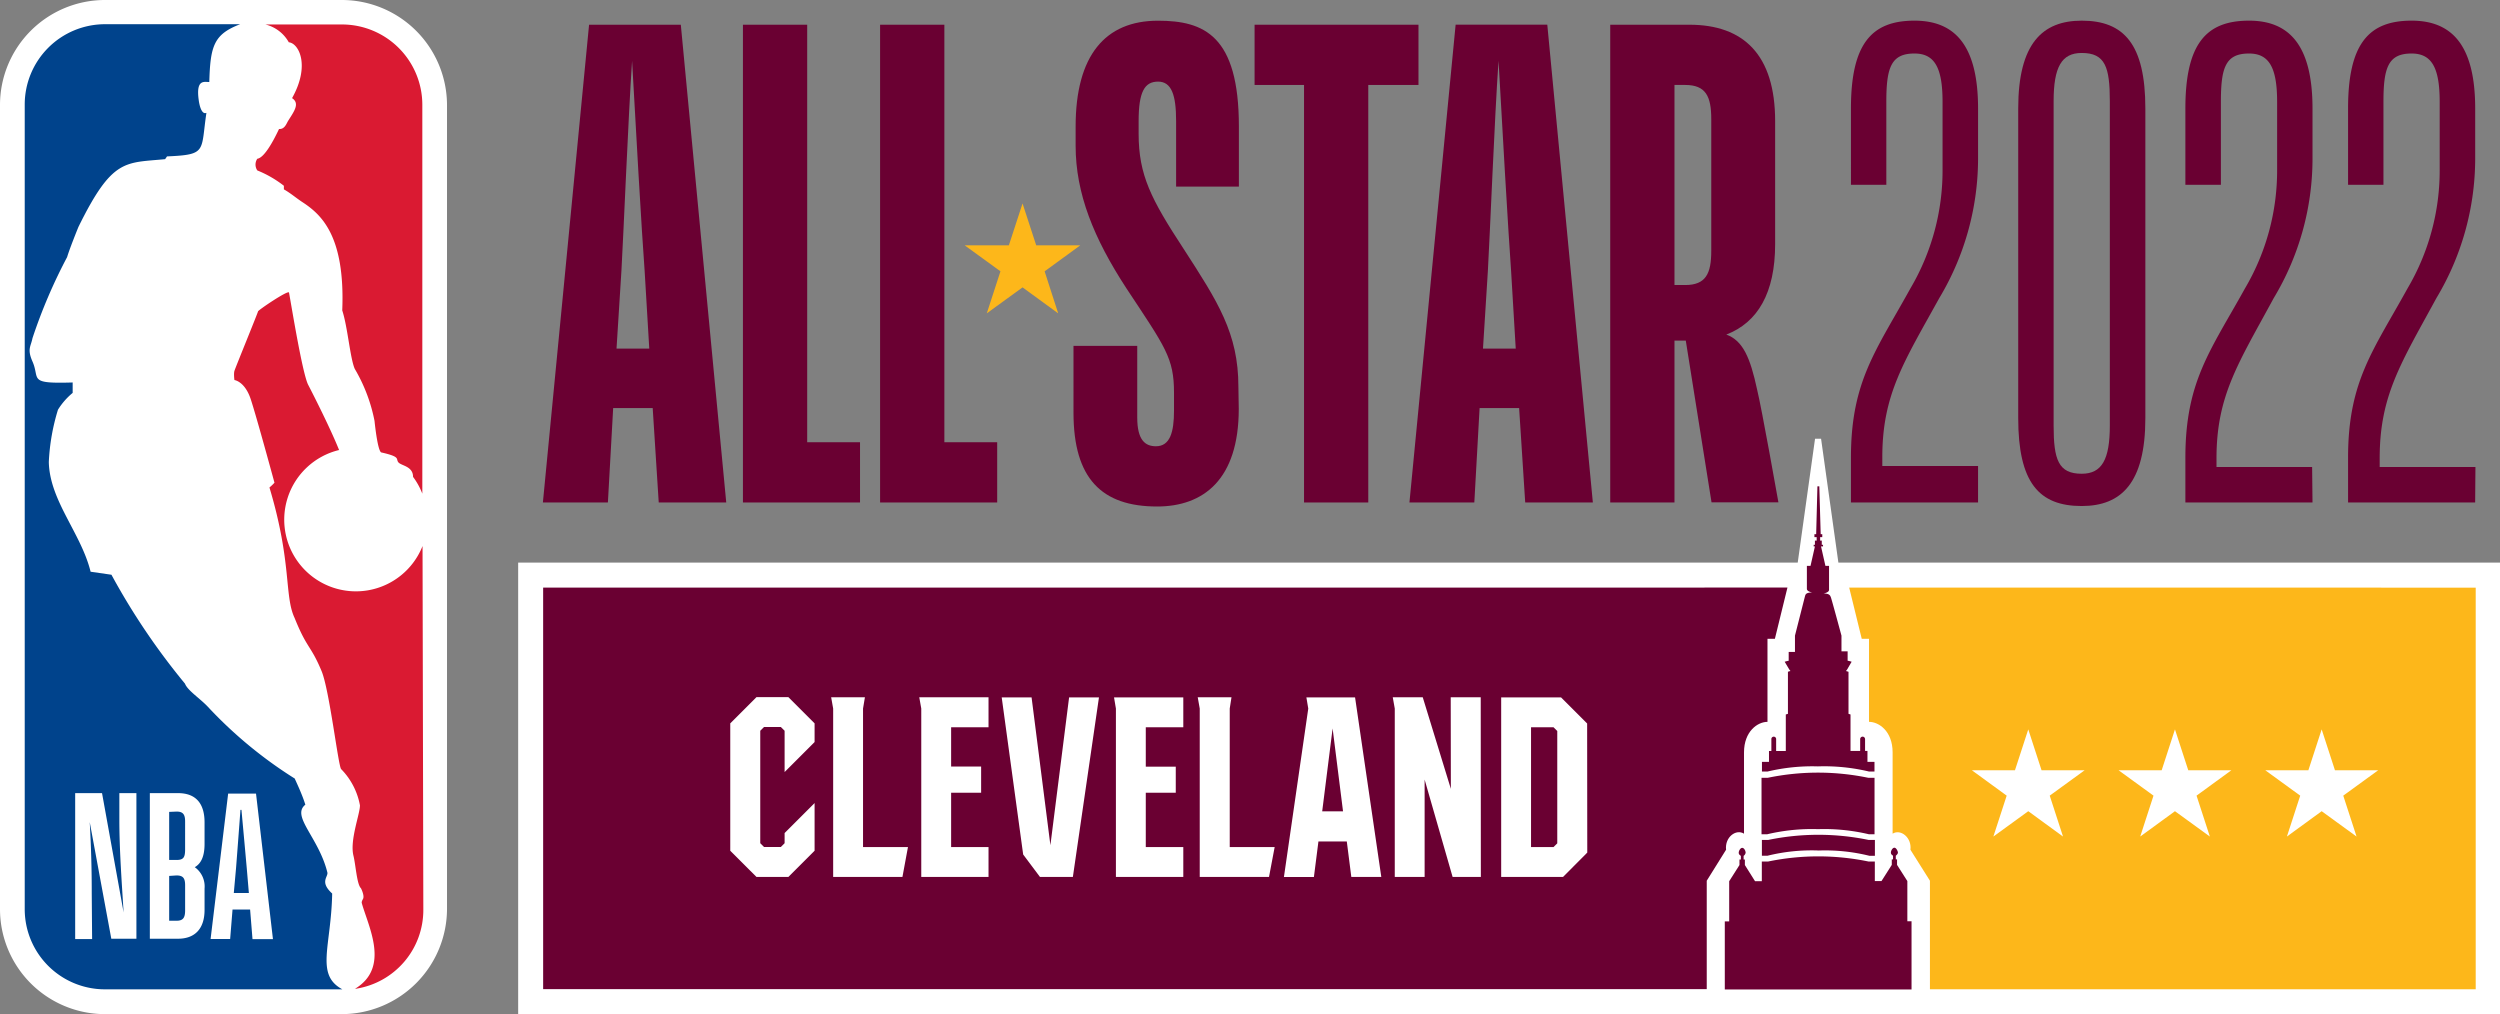
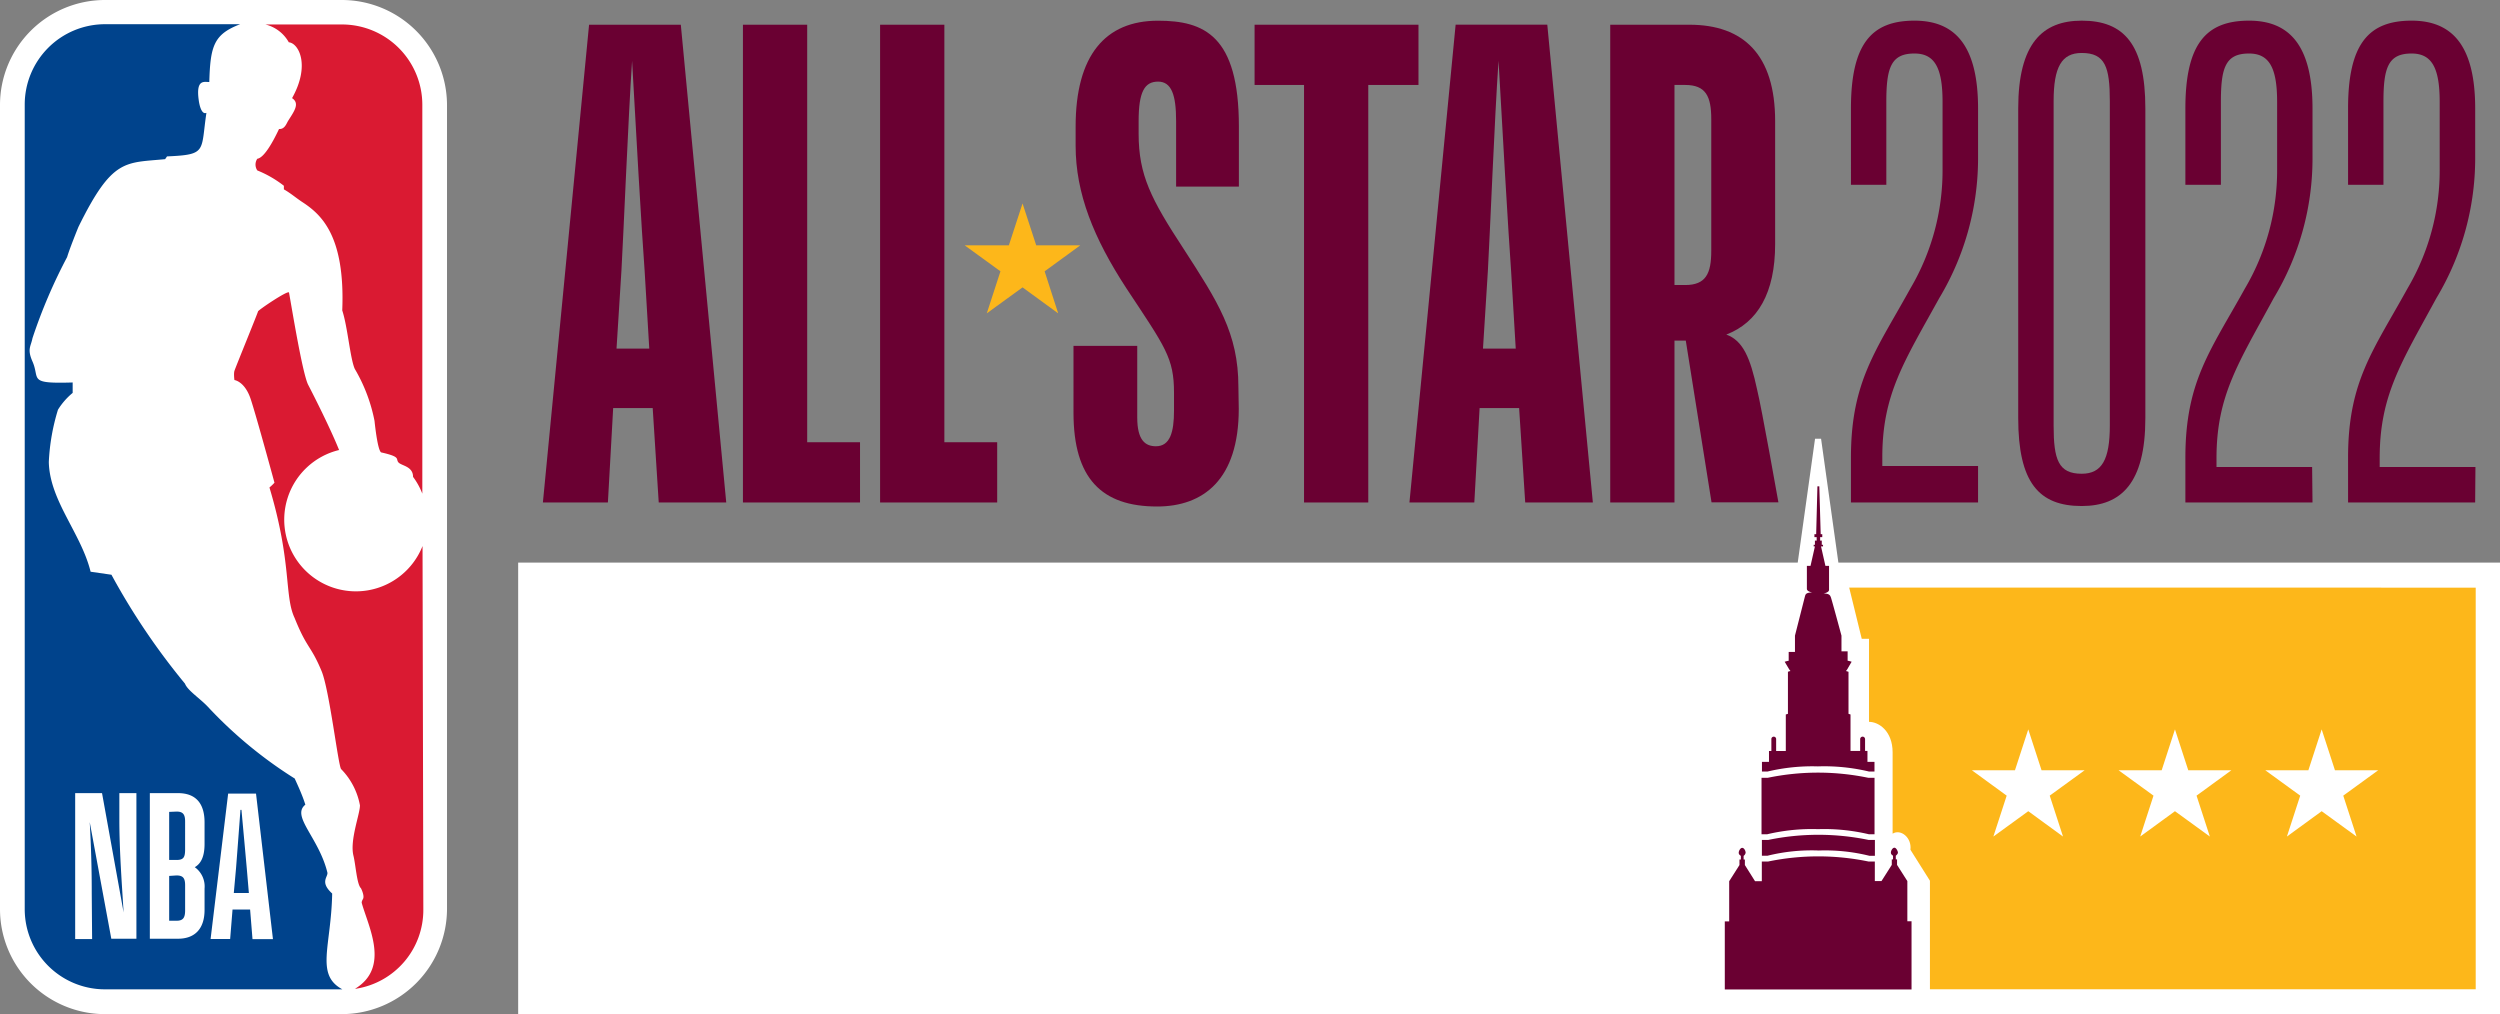
<svg xmlns="http://www.w3.org/2000/svg" width="1991" height="807.65" viewBox="0 0 1991 807.65">
  <rect x="0" y="0" width="1991" height="807.65" fill="#808080" stroke="none" />
  <g id="a63a0ff4-ca9b-4515-ad40-94a1f97d40e5" data-name="Layer 2">
    <g id="b2abe53a-8bac-486b-a5b8-768fcaa30b43" data-name="Layer 1">
      <g>
        <path d="M272.65,0H83.55A83.65,83.65,0,0,0,0,83.65V723.9a83.64,83.64,0,0,0,83.55,83.75h189A84,84,0,0,0,356,723.9V83.65A83.85,83.85,0,0,0,272.35,0" fill="#fff" />
        <path d="M226.08,148v2.8c5.69,3.29,8.69,6.09,14.49,10,15.39,10,34.38,27,32,86.45,4.3,13,6.3,38.48,10,46.58a131,131,0,0,1,15.7,41.37s2.29,23.39,5.29,25.09c16,3.6,11.4,5.1,13.7,7.9s11.69,3,11.69,11.59a55.4,55.4,0,0,1,7.39,13.39V83.35a64,64,0,0,0-63.86-63.86H211.38A29.33,29.33,0,0,1,230,33.68c7.9.7,17.29,18.29,2.6,44.48,6.5,4.29,1.5,10.69-3.2,18.19-1.4,2.4-2.79,6.69-7.19,6.39-5.5,11.7-12.2,23-17.29,23.69a8.3,8.3,0,0,0,0,9.3,87.92,87.92,0,0,1,21,12.09" fill="#da1a32" />
        <path d="M336.51,434.86a57.07,57.07,0,1,1-66.46-76.46c-6.6-16.49-20-43.07-24.59-51.87S232.17,243.77,230.17,233c-.5-2.3-24.58,14-24.68,15s-18.09,45-18.79,47.38,0,7.29,0,7.29,8.29,1,13,15.29,18.89,66.47,18.89,66.47a36.88,36.88,0,0,1-4,3.8c18,60,11.7,86.15,20,103.84,10,24.88,12.89,21.59,21.59,42.57,6.2,15.2,13.19,75.16,15.49,77.86a55.55,55.55,0,0,1,15,28.89c0,7-8.19,27.68-5.2,40,1.8,7.1,2.7,23,6,26,0,0,3.1,6,1.6,8.59-.5.9-1.3,2.3-.9,3.4,5.3,18.89,22.59,51.17-5.4,68.06h.6a63.45,63.45,0,0,0,53.77-63.16Z" fill="#da1a32" />
        <path d="M264.55,711.61c-10-9.1-3.39-13-3.79-16.59-6.8-28-29.09-45-17.59-54.17-2.8-9.2-8.6-20.79-8.4-20.79a345.89,345.89,0,0,1-69.06-57c-6.1-6.6-16.39-13.19-18.39-18.59a544.69,544.69,0,0,1-58.57-86.75l-16.59-2.4c-7.6-30.78-32.68-56.57-33.28-87.45a166.79,166.79,0,0,1,7.29-41.58,54.85,54.85,0,0,1,11.7-13.39v-8.3c-36.18,1.1-25.79-2.6-32-16.69-4.4-10-1.3-11.89,0-18.59a419.33,419.33,0,0,1,27.58-64.56c2.1-7.1,9-24,9-24,27-54.87,37-50.87,69.06-54l1.5-2.2c32.08-1.4,26.78-3.8,31.38-34.68-4.7,2-6.1-10-6.1-10-2.5-17.59,4.9-14.3,8.4-14.6.8-28.88,3.7-38,24.58-46H83.55a64,64,0,0,0-63.86,64V723.9a63.85,63.85,0,0,0,63.76,64h189.2c-21.69-11.69-8.9-34-8.1-76.25" fill="#00438c" />
        <path d="M119.33,747.59V631.65h22.49c13,0,21.09,7,21.09,23.29v17.19c0,10.59-3.2,15.89-7.8,18.49a18.88,18.88,0,0,1,7.8,17.09V724.6c0,15.89-8.5,23-21.09,23Zm15.4-50v35.68h6c5.3,0,6.7-2.69,6.7-8.29V705c0-5.7-1.7-7.8-6.9-7.8Zm0-51v38.28h5.79c5.5,0,6.9-1.9,6.9-8.29V654.14c0-5.4-1.6-7.8-6.7-7.8Zm64.46,77.76h-14l-1.9,23.49H167.71L181.7,632h22.19l13.49,115.94H201.09ZM192.29,645h-.8c-1,13.9-2.89,38.38-3.49,46.18l-1.8,20h12l-1.7-20c-.7-7.9-2.9-32.08-4.2-46.18M73.36,747.89H59.87V631.65H81.26L98.45,726.7c-1.4-22.79-3.4-50-3.4-73.56V631.65h13.59V747.59h-20L71.46,654.74c1.2,21.49,1.6,38.48,1.6,56.37Z" fill="#fff" />
        <polygon points="1464.09 448.05 1450.3 349.41 1445.5 349.41 1431.71 448.05 412.67 448.05 412.67 807.65 1991 807.65 1991 448.05 1464.09 448.05" fill="#fff" />
        <path d="M1447.9,660.34a153.94,153.94,0,0,1,40.58,4.09h4.4v-45h-5a196.86,196.86,0,0,0-80,0h-5v45h4.4a153.94,153.94,0,0,1,40.58-4.09m0-50a154,154,0,0,1,40.58,4.1h4.4v-7.7h-5.6v-8.69h-1.9v-9.4a2,2,0,0,0-1.9-2h0a2,2,0,0,0-2,2h0v9.4h-7.69V569l-1.6-.5V535l-2-.6.9-1.19,3.59-6.2a18.62,18.62,0,0,0-3.19-.8v-7.5h-4.9V506.22h0s-8.1-30-8.5-30.68-.5-2.9-5.79-2.9h0c3.6-.7,4.39-2,4.39-2.9V450.65h-2.89l-3.5-15.49h1.6v-1.3h-1v-3.3h-1.3v-2.8h1.7v-2.3H1450l-1.1-38.17h-1.5l-1,38.17H1445v2.3h1.8v2.8h-1.4v3.3h-1v1.3h1l-3.5,15.49H1439v18.29c0,.9.7,2.2,4.3,2.9h0c-5.19,0-5.39,1.7-5.79,2.9l-8,31.48h0v13h-5v7a23.76,23.76,0,0,0-3.2.8l3.7,6.2.9,1.19a10.21,10.21,0,0,0-2,.6v33.49l-1.7.5v29.08h-7.69v-9.4a1.9,1.9,0,0,0-1.8-2h-.1a1.88,1.88,0,0,0-1.9,1.89v9.5h-1.9v8.69h-5.6v7.7h4.4a154,154,0,0,1,40.58-4.1m0,67a146.32,146.32,0,0,1,40.58,4.19h4.39V668.93h-5a197.21,197.21,0,0,0-80,0h-5v12.59h4.4a146.32,146.32,0,0,1,40.58-4.19m70.86,56.36v-32l-8.2-12.89v-4.4h-1v-2.9c.6-.5,1.69-1.5,1.69-2.5s-1.29-3.89-2.79-3.89-2.8,2.4-2.8,3.89,1.1,2,1.7,2.5v2.9h-1v4.4l-8.2,12.89h-5.3V686.12h-5a197.21,197.21,0,0,0-80,0h-5v15.69h-5.39l-8.1-12.89v-4.4h-1v-2.9a3.88,3.88,0,0,0,1.6-2.5c0-1.49-1.2-3.89-2.7-3.89s-2.8,2.4-2.8,3.89,1.1,2,1.7,2.5v2.9h-1.1v4.4l-8.19,12.89v32h-3.5V788h148.72V733.69Z" fill="#6a0032" />
-         <path d="M1359.25,701.41l15.39-24.68c-1.1-10,7.9-16.79,14.29-12.8V599.17c0-16.69,10.8-24.29,18.69-24.29V508.72h5.9l10-40.78H432.56V787.76h926.69Z" fill="#6a0032" />
        <path d="M1472.69,467.94l10,40.78h5.8v66.16c8,0,18.79,7.6,18.79,24.29v64.76c6.39-4,15.39,3.1,14.19,12.8L1537,701.41v86.45h434.66V468Z" fill="#fdb71a" />
-         <path d="M1264,576.18l-20.79-20.79h-47.67v143h49.27L1264.1,679Zm-23.79,95.45-3,3h-17.89V579.18h17.89l3,3Z" fill="#fff" />
        <polygon points="787.26 579.18 787.26 555.29 754.48 555.29 732.1 555.29 733.7 564.29 733.7 698.41 787.26 698.41 787.26 674.63 757.48 674.63 757.48 631.35 781.37 631.35 781.37 610.46 757.48 610.46 757.48 579.18 787.26 579.18" fill="#fff" />
        <polygon points="942.38 698.41 942.38 674.63 912.5 674.63 912.5 631.35 936.38 631.35 936.38 610.56 912.5 610.56 912.5 579.18 942.38 579.18 942.38 555.39 909.6 555.39 887.21 555.39 888.71 564.29 888.71 698.41 942.38 698.41" fill="#fff" />
        <polygon points="955.47 620.96 955.47 698.41 1010.64 698.41 1015.14 674.63 979.36 674.63 979.36 620.96 979.36 611.96 979.36 564.29 980.76 555.29 953.87 555.29 955.47 564.29 955.47 611.96 955.47 620.96" fill="#fff" />
        <polygon points="663.53 698.41 718.7 698.41 723.1 674.63 687.32 674.63 687.32 564.29 688.82 555.29 661.93 555.29 663.53 564.29 663.53 698.41" fill="#fff" />
        <path d="M1050,670.13h22.59l3.6,28.28h23.88l-20.89-143h-38.77l1.49,8.9-19.38,134.12h23.88Zm11.29-90,8.3,66H1053Z" fill="#fff" />
        <polygon points="821.55 555.39 797.76 555.39 814.85 680.52 828.24 698.41 854.43 698.41 875.22 555.39 851.43 555.39 836.54 673.13 821.55 555.39" fill="#fff" />
        <polygon points="1134.57 620.96 1134.57 620.86 1156.86 698.41 1156.86 698.41 1179.35 698.41 1179.25 555.29 1155.36 555.29 1155.46 628.25 1133.07 555.29 1109.19 555.29 1110.79 564.29 1110.79 698.41 1134.57 698.41 1134.57 620.96" fill="#fff" />
        <polygon points="648.74 590.97 648.74 576.08 627.85 555.19 602.47 555.19 581.58 576.08 581.58 677.53 602.47 698.41 627.85 698.41 648.74 677.53 648.74 639.55 624.86 663.43 624.86 671.53 621.86 674.53 608.46 674.53 605.47 671.53 605.47 581.98 608.46 578.98 621.86 578.98 624.86 581.98 624.86 614.86 648.74 590.97" fill="#fff" />
        <polygon points="1615.31 580.88 1625.9 613.46 1660.18 613.46 1632.4 633.65 1642.99 666.23 1615.31 646.04 1587.52 666.23 1598.12 633.65 1570.43 613.46 1604.71 613.46 1615.31 580.88" fill="#fff" />
        <polygon points="1732.14 580.88 1742.74 613.46 1777.02 613.46 1749.33 633.65 1759.93 666.23 1732.14 646.04 1704.46 666.23 1715.05 633.65 1687.27 613.46 1721.55 613.46 1732.14 580.88" fill="#fff" />
        <polygon points="1848.98 580.88 1859.57 613.46 1893.95 613.46 1866.17 633.65 1876.76 666.23 1848.98 646.04 1821.29 666.23 1831.89 633.65 1804.1 613.46 1838.38 613.46 1848.98 580.88" fill="#fff" />
        <polygon points="814.35 162.01 825.24 195.39 860.33 195.39 831.94 216.08 842.74 249.56 814.35 228.87 785.87 249.56 796.76 216.08 768.28 195.39 803.46 195.39 814.35 162.01" fill="#fdb71a" />
        <path d="M1575.33,400.18H1474.09V364.5c0-60.77,20-85.25,47.37-134.83a184.84,184.84,0,0,0,25.59-94.84V81c0-27.19-6.4-38.38-22.39-38.38-18.59,0-22.39,11.19-22.39,38.38v66.16h-28.18V86.45c0-51.67,16.49-70,50.57-70,31.48,0,50.67,18.69,50.67,70v41a216.37,216.37,0,0,1-30.88,109.94c-28.29,51.17-45.38,76.76-45.38,126.83v6.89h76.26Z" fill="#6a0032" />
        <path d="M1841.68,400.18H1740.44V364.5c0-60.77,20-85.25,47.47-134.83a184.84,184.84,0,0,0,25.59-94.84V81c0-27.19-6.4-38.38-22.39-38.38-18.69,0-22.39,11.19-22.39,38.38v66.16h-28.28V86.45c0-51.67,16.59-70,50.67-70,31.38,0,50.57,18.69,50.57,70v41a215.31,215.31,0,0,1-30.88,109.94c-28.18,52-45.58,77.56-45.58,127.63v6.89h76.16Z" fill="#6a0032" />
        <path d="M1971.21,400.18H1870V364.5c0-60.77,20-85.25,47.37-134.83a184.84,184.84,0,0,0,25.59-94.84V81c0-27.19-6.4-38.38-22.39-38.38-18.59,0-22.39,11.19-22.39,38.38v66.16H1870V86.45c0-51.67,16.49-70,50.57-70,31.48,0,50.67,18.69,50.67,70v41a216.27,216.27,0,0,1-30.88,109.94c-28.29,52-45.18,77.56-45.18,127.63v6.89h76.26Z" fill="#6a0032" />
        <path d="M1708.56,86.45V333c0,51.67-19.19,70-50.68,70-34.08,0-50.57-18.69-50.57-70V86.45c0-51.67,19.19-70,50.57-70,33.59,0,50.68,18.69,50.68,70m-28.29-5.89c0-27.19-3.7-38.38-22.39-38.38-16,0-22.38,11.19-22.38,38.38V338.91c0,27.19,3.79,38.38,22.38,38.38,16,0,22.39-11.19,22.39-38.38Z" fill="#6a0032" />
        <path d="M519.81,325H488.33l-4.2,75.16H432.36L469.14,19.69H542.2l36.18,380.49H524.61ZM491,277.65h26.08l-3.69-61.87c-2.2-28.78-7.5-121.43-10-167.31-3.1,45.88-6.89,139.93-8.49,167.31Z" fill="#6a0032" />
        <polygon points="684.92 400.18 591.67 400.18 591.67 19.69 642.85 19.69 642.85 352.2 684.92 352.2 684.92 400.18" fill="#6a0032" />
        <polygon points="794.16 400.18 700.91 400.18 700.91 19.69 752.09 19.69 752.09 352.2 794.16 352.2 794.16 400.18" fill="#6a0032" />
        <path d="M986.55,325.62c0,56.47-28.28,77.76-65.06,77.76-44.17,0-66.56-22.39-66.56-74.66V275.45H905.7v57.07c0,18.09,6.4,22.88,14.89,22.88,11.2,0,14.39-11.19,14.39-28.28V312.83c0-27.79-6.89-36.28-37.88-83.16C871,189.7,856.63,154,856.63,116.14v-15.4c0-56.46,23.48-84.25,65.56-84.25,36.78,0,64.46,11.79,64.46,84.25v47.88h-50V96.45C936.68,75.66,933,65,922.29,65S906.8,73,906.8,96.45v10c0,33.08,10,52.27,35.78,91.65,27.18,42.08,43.68,67.16,43.68,109.94Z" fill="#6a0032" />
        <polygon points="999.15 19.69 1129.68 19.69 1129.68 67.66 1089.7 67.66 1089.7 400.18 1038.53 400.18 1038.53 67.66 999.15 67.66 999.15 19.69" fill="#6a0032" />
        <path d="M1209.83,325h-31.48l-4.2,75.16h-51.67l36.78-380.49h73l36.28,380.49h-53.87Zm-28.78-47.37h26.08l-3.7-61.87c-2.09-28.78-7.49-121.43-10-167.31-3.2,45.88-6.9,139.93-8.49,167.31Z" fill="#6a0032" />
        <path d="M1342.56,271.25h-9V400.18h-51.17V19.69h63.07c43.17,0,68.26,24,68.26,76.76v98c0,38.88-13.89,62.37-38.88,72,13.29,4.8,19.09,18.59,24.49,43.68,3.69,14.89,17,89.95,17,89.95h-53.27Zm-9-203.59V227h8.5c16.49,0,20.79-9.09,20.79-27.18V94.85c0-18.09-4.3-27.19-20.79-27.19Z" fill="#6a0032" />
      </g>
    </g>
  </g>
</svg>